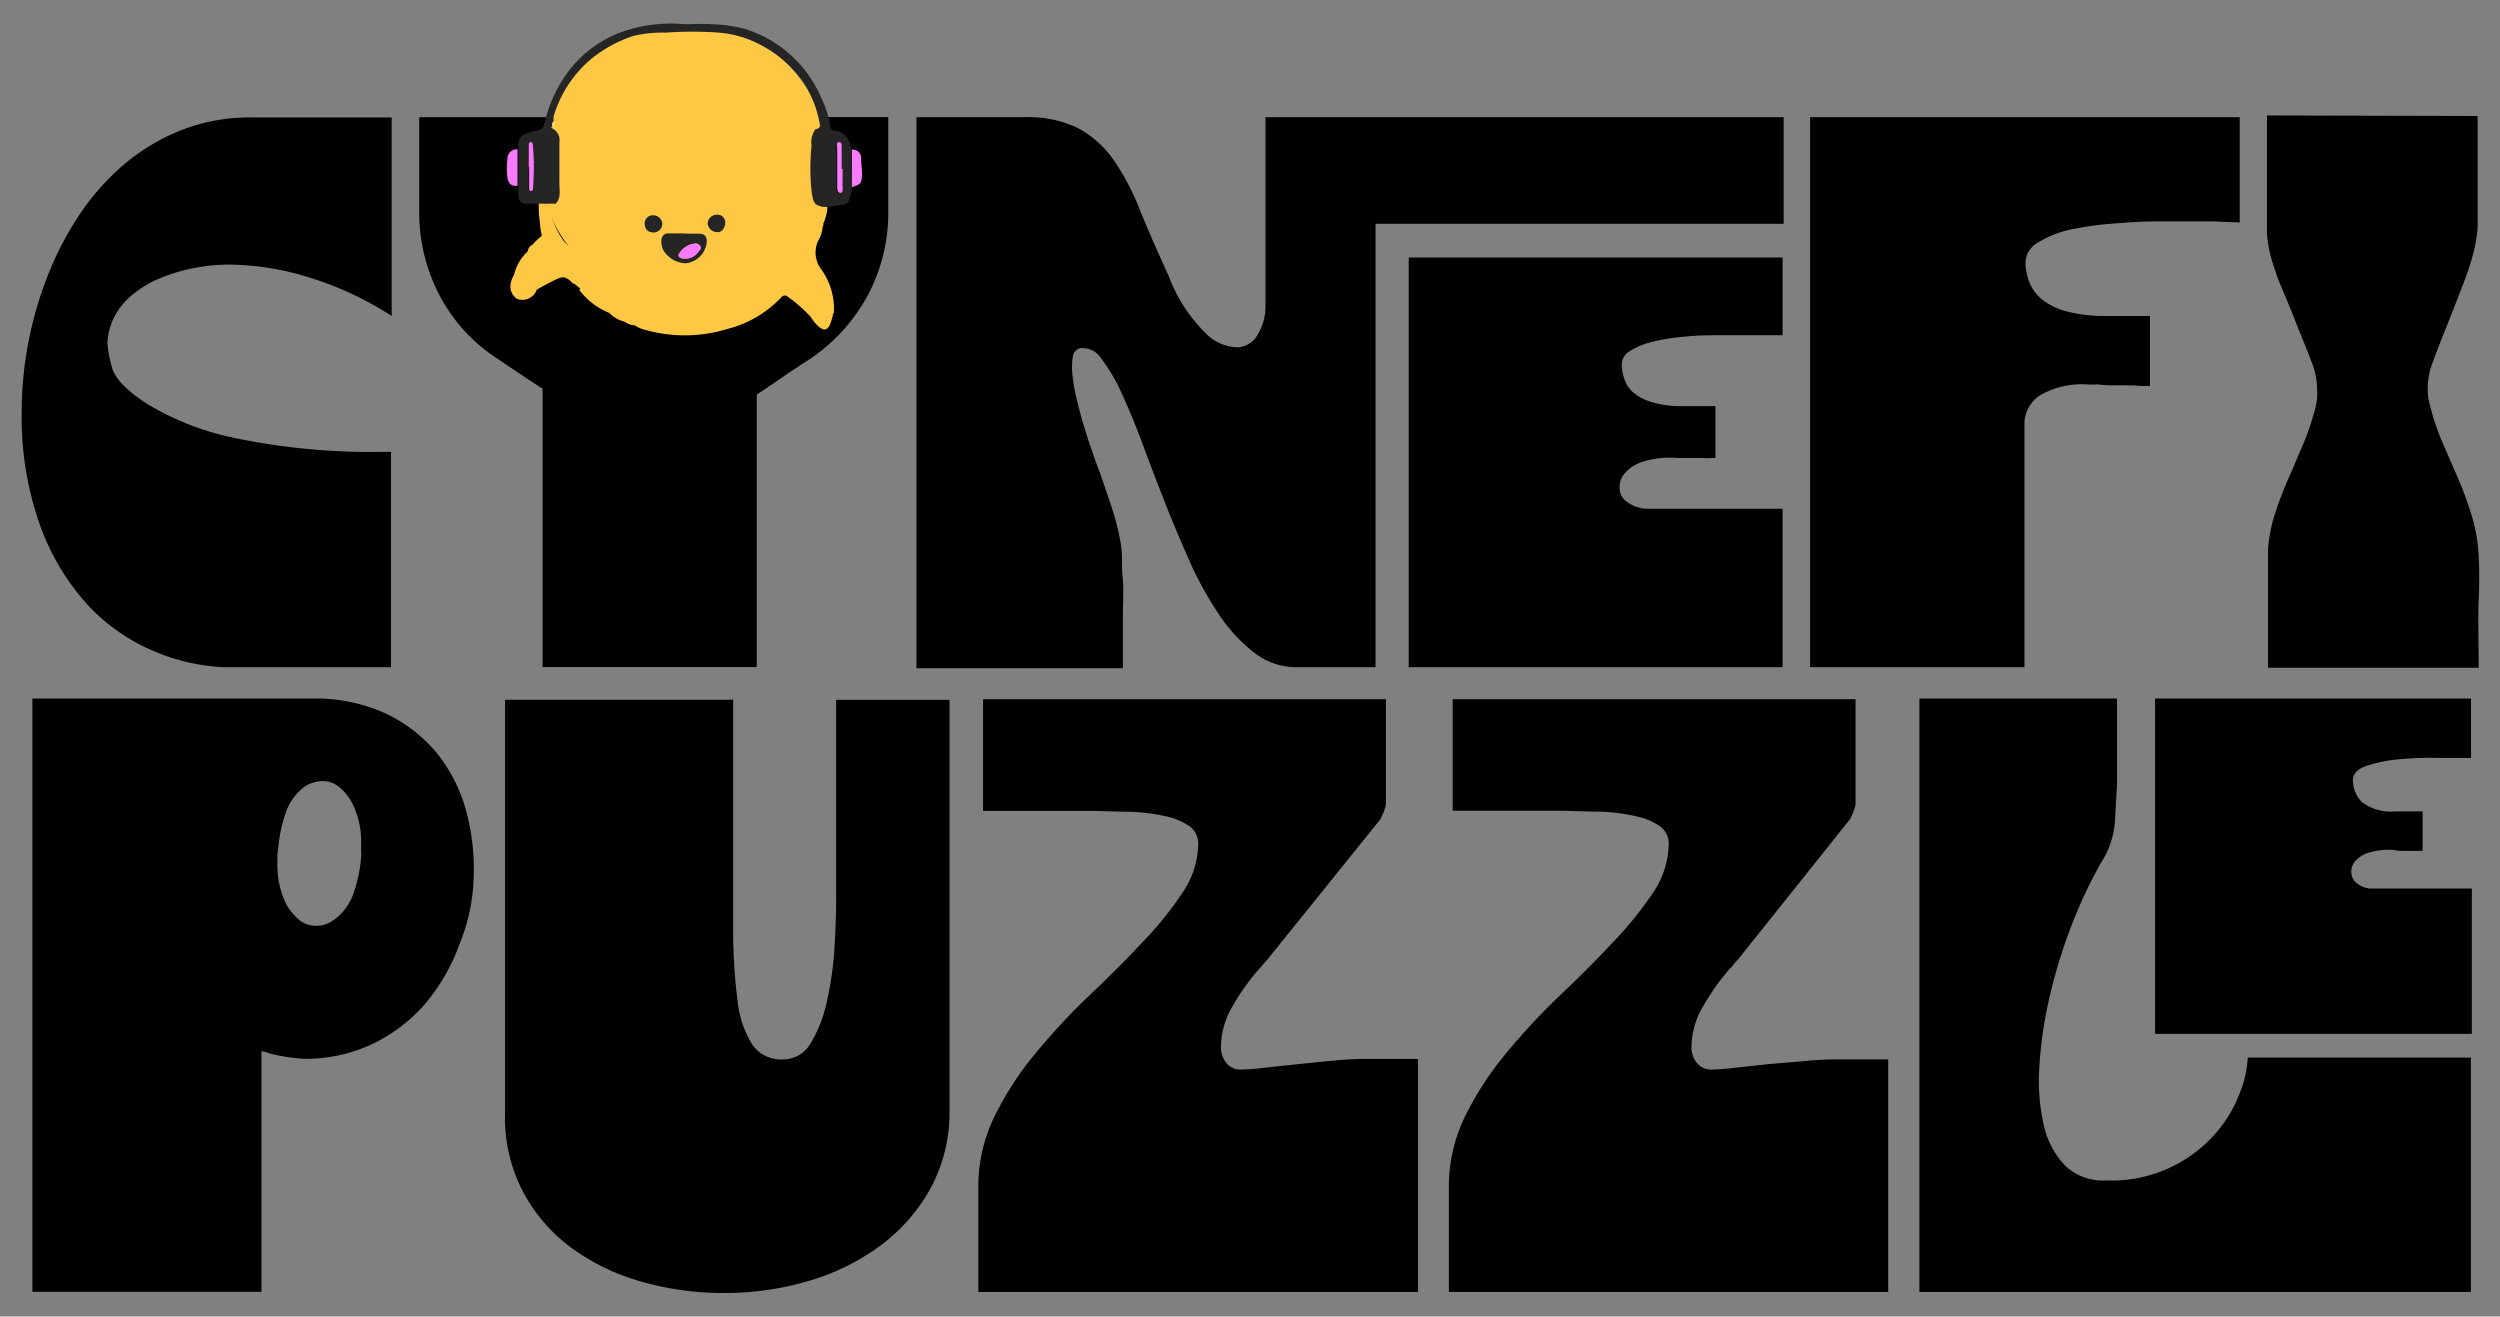
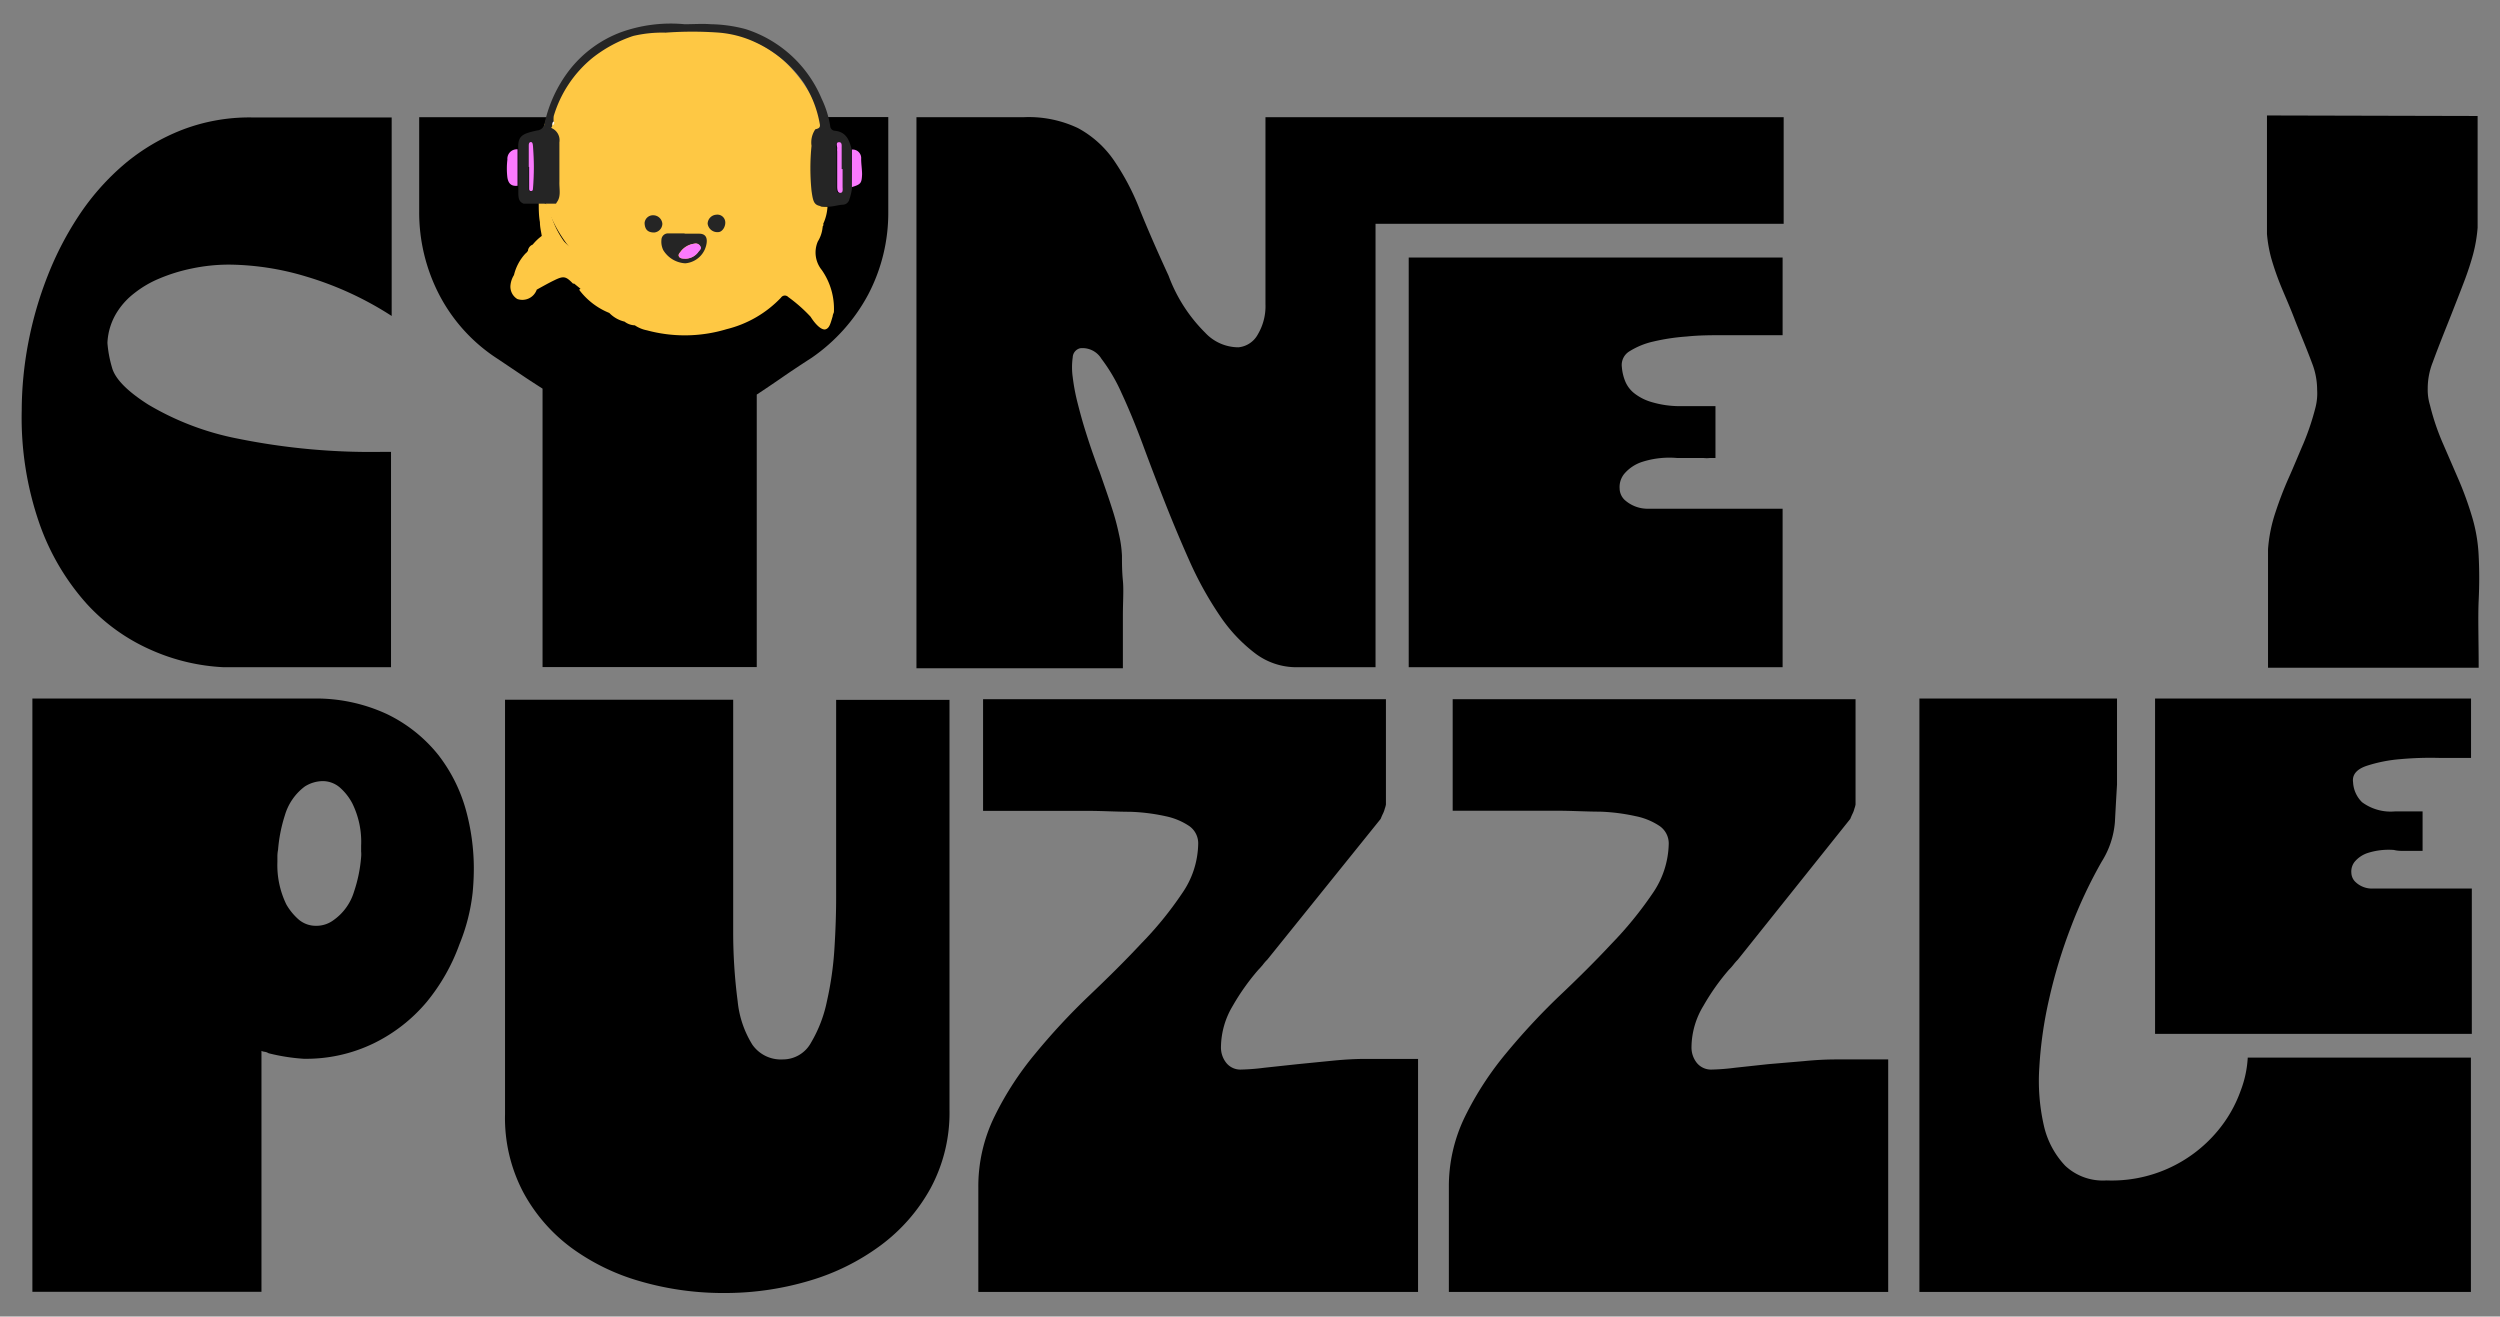
<svg xmlns="http://www.w3.org/2000/svg" id="Слой_1" data-name="Слой 1" viewBox="0 0 189.89 100">
  <rect x="0" y="0" width="189.89" height="100" fill="#808080" stroke="none" />
  <defs>
    <style>.cls-1{fill:#fec844;}.cls-2{fill:#252525;}.cls-3{fill:#fa7afd;}.cls-4{fill:#fefdfd;}</style>
  </defs>
  <path d="M29.75,24A25.06,25.06,0,0,0,23.24,21a20.83,20.83,0,0,0-5.75-.9,13.71,13.71,0,0,0-2.95.3,13,13,0,0,0-2.47.77,8,8,0,0,0-1.88,1.11A5.47,5.47,0,0,0,9,23.54a4.77,4.77,0,0,0-.84,2.51,9,9,0,0,0,.34,1.84c.22.86,1.14,1.81,2.76,2.84a21.18,21.18,0,0,0,6.82,2.59,50.78,50.78,0,0,0,11.08,1h.54V50.68H17a15.31,15.31,0,0,1-5.54-1.32,14.51,14.51,0,0,1-4.92-3.55,18.08,18.08,0,0,1-3.53-6,24.49,24.49,0,0,1-1.36-8.64,27.77,27.77,0,0,1,.5-5.14,28.44,28.44,0,0,1,1.49-5.13,24.28,24.28,0,0,1,2.44-4.66,18.59,18.59,0,0,1,3.41-3.81,15.61,15.61,0,0,1,4.35-2.57,14.24,14.24,0,0,1,5.25-.94H29.75Z" />
  <path d="M31.84,8.9H48.15v8c0,.3.1.85.23,1.63a10.49,10.49,0,0,0,.71,2.4,6.35,6.35,0,0,0,1.53,2.18,3.71,3.71,0,0,0,2.63.94,5.41,5.41,0,0,0,3.43-.94,5.68,5.68,0,0,0,1.7-2.16A7.08,7.08,0,0,0,59,18.56c0-.78.06-1.34.06-1.67v-8h8.41v7.19a13.33,13.33,0,0,1-1.52,6.28,13.62,13.62,0,0,1-4.29,4.81q-1.35.87-2.34,1.56c-.67.46-1.29.88-1.84,1.24v20.7H41.21V29.52c-.48-.31-1-.64-1.53-1l-1.86-1.25a12.83,12.83,0,0,1-4.44-4.85,13.58,13.58,0,0,1-1.54-6.36Z" />
  <path d="M69.61,8.9H77.8a8.72,8.72,0,0,1,4.08.83,7.83,7.83,0,0,1,2.7,2.41,18.45,18.45,0,0,1,2,3.8q.91,2.25,2.18,5a11.9,11.9,0,0,0,2.78,4.33,3.46,3.46,0,0,0,2.53,1.11,1.88,1.88,0,0,0,1.48-1,4.19,4.19,0,0,0,.57-2.28c0-.08,0-.36,0-.82s0-1,0-1.71,0-1.45,0-2.3,0-1.71,0-2.57c0-1,0-2.12,0-3.25V8.9l39.36,0V17l-31,0V50.68h-6a5.18,5.18,0,0,1-3.15-1.06,11.9,11.9,0,0,1-2.66-2.83,26.73,26.73,0,0,1-2.24-4q-1-2.23-1.92-4.56t-1.72-4.5c-.54-1.45-1.07-2.73-1.59-3.85a13,13,0,0,0-1.54-2.63,1.68,1.68,0,0,0-1.61-.8.74.74,0,0,0-.57.69,5.41,5.41,0,0,0,0,1.51,15.37,15.37,0,0,0,.38,2c.18.71.37,1.4.58,2.07s.41,1.28.61,1.84.35,1,.46,1.25c.39,1.12.7,2,.94,2.76a18.63,18.63,0,0,1,.54,2,9,9,0,0,1,.23,1.65c0,.53,0,1.16.07,1.88s0,1.61,0,2.66,0,2.38,0,4H69.61ZM107,50.68V19.56h28.4v5.9l-1.88,0-2.59,0c-.92,0-1.86,0-2.81.1a15.74,15.74,0,0,0-2.53.38,5.81,5.81,0,0,0-1.8.73,1.21,1.21,0,0,0-.6,1.21,3.63,3.63,0,0,0,.25,1.07,2.26,2.26,0,0,0,.69.92,3.87,3.87,0,0,0,1.32.67,7.51,7.51,0,0,0,2.13.31h2.72v3.94h-.44a2.12,2.12,0,0,1-.44,0c-.28,0-.59,0-.94,0s-.71,0-1.07,0a6.78,6.78,0,0,0-2.67.29,3,3,0,0,0-1.36.9,1.58,1.58,0,0,0-.36,1.11,1.23,1.23,0,0,0,.38.88,2.61,2.61,0,0,0,1.84.67H135.4V50.68Z" />
-   <path d="M137.49,50.68V8.9h32.63v8l-2.18-.09c-.89,0-1.85,0-2.88,0-1.29,0-2.6,0-3.94.13a26.25,26.25,0,0,0-3.63.45,8.05,8.05,0,0,0-2.64,1,1.82,1.82,0,0,0-1,1.54v.17a4.44,4.44,0,0,0,.33,1.43,3.32,3.32,0,0,0,.94,1.23,5,5,0,0,0,1.78.87,11,11,0,0,0,2.85.37h3.55v5.32h-.56a4.55,4.55,0,0,1-.61-.05c-.36,0-.78,0-1.25,0s-.95,0-1.43-.06a1.84,1.84,0,0,0-.39,0h-.4A6.32,6.32,0,0,0,155,30a2.58,2.58,0,0,0-1.23,2.05V50.68Z" />
  <path d="M188.19,8.81v7.76c0,.27,0,.51,0,.73a11.32,11.32,0,0,1-.34,2c-.17.63-.39,1.31-.67,2.05s-.62,1.6-1,2.57-.88,2.18-1.4,3.6a5.38,5.38,0,0,0-.38,2,4,4,0,0,0,.17,1.25,17.89,17.89,0,0,0,1,2.95l1.17,2.7a25.65,25.65,0,0,1,1,2.74,12.15,12.15,0,0,1,.53,3.07c.05,1,.06,2.07,0,3.37s0,3,0,5.12h-16v-9a11.47,11.47,0,0,1,.57-2.82c.29-.88.62-1.75,1-2.6s.73-1.71,1.11-2.59a19.43,19.43,0,0,0,.94-2.82A4.37,4.37,0,0,0,176,29.6a5.54,5.54,0,0,0-.38-2c-.5-1.34-1-2.49-1.36-3.43s-.75-1.8-1.05-2.54a21,21,0,0,1-.69-2,10.34,10.34,0,0,1-.33-1.86v-9Z" />
  <path d="M2.46,53.06H23.69a12.79,12.79,0,0,1,5.68,1.17,11.21,11.21,0,0,1,3.92,3.11,12.07,12.07,0,0,1,2.1,4.19,16.89,16.89,0,0,1,.6,4.33c0,.3,0,1-.09,1.94a14.55,14.55,0,0,1-1,3.92,14.78,14.78,0,0,1-2.52,4.42,12.28,12.28,0,0,1-4,3.11,11.73,11.73,0,0,1-5.32,1.17A14.82,14.82,0,0,1,20.4,80a.79.79,0,0,0-.29-.11.68.68,0,0,1-.25-.07v18.3H2.46ZM21.12,64.55a2.49,2.49,0,0,0-.05.46v.45a6.83,6.83,0,0,0,.68,3.24,4.52,4.52,0,0,0,.92,1.13,2,2,0,0,0,1.33.49,2.18,2.18,0,0,0,1.36-.45,4.08,4.08,0,0,0,1.53-2.14,10.9,10.9,0,0,0,.54-2.63,2.22,2.22,0,0,0,0-.43v-.43A6.6,6.6,0,0,0,26.75,61a4.22,4.22,0,0,0-.92-1.17,2,2,0,0,0-1.33-.5,2.61,2.61,0,0,0-1.35.41,4.2,4.2,0,0,0-1.51,2.18A11.52,11.52,0,0,0,21.12,64.55Z" />
  <path d="M55.69,53.15V63.43q0,4.09,0,7.28a40.68,40.68,0,0,0,.34,5.34,7.66,7.66,0,0,0,1.11,3.29,2.64,2.64,0,0,0,2.32,1.13,2.43,2.43,0,0,0,2.14-1.27,10.16,10.16,0,0,0,1.21-3.15,25,25,0,0,0,.57-4c.09-1.42.13-2.72.13-3.89v-15h8.61v31.1a12.1,12.1,0,0,1-1.44,6,13.5,13.5,0,0,1-3.81,4.35,17.24,17.24,0,0,1-5.36,2.66,22.41,22.41,0,0,1-6.15.94h-.77a22.58,22.58,0,0,1-6-.9,16.47,16.47,0,0,1-5.2-2.54,12.79,12.79,0,0,1-3.65-4.22,12.1,12.1,0,0,1-1.38-5.9V53.15Z" />
  <path d="M74.31,98.13V90.19a12.06,12.06,0,0,1,1.24-5.41A23.79,23.79,0,0,1,78.66,80a49.45,49.45,0,0,1,4-4.31c1.44-1.37,2.79-2.7,4-4a26.74,26.74,0,0,0,3.11-3.81,6.77,6.77,0,0,0,1.24-3.77,1.6,1.6,0,0,0-.67-1.36A5.05,5.05,0,0,0,88.55,62a14.6,14.6,0,0,0-2.71-.34c-1,0-2.1-.07-3.24-.07l-2.41,0c-1.22,0-3.06,0-5.52,0V53.11l30.6,0v8a1.87,1.87,0,0,1-.09.32,1.74,1.74,0,0,1-.13.36c-.06.12-.12.26-.18.41L96.26,72.89a3.17,3.17,0,0,0-.34.39c-.11.13-.22.26-.34.38v0a17.16,17.16,0,0,0-1.94,2.73,6.2,6.2,0,0,0-.9,3.13,1.87,1.87,0,0,0,.41,1.22,1.37,1.37,0,0,0,1.12.5,16.51,16.51,0,0,0,1.78-.14l2.51-.27,2.72-.27c.92-.09,1.74-.13,2.46-.13s1.23,0,1.89,0l2.08,0V98.13Z" />
  <path d="M110.05,98.13V90.19a12.06,12.06,0,0,1,1.24-5.41A24.23,24.23,0,0,1,114.4,80a51,51,0,0,1,4-4.31c1.45-1.37,2.79-2.7,4-4a28.19,28.19,0,0,0,3.11-3.81,6.85,6.85,0,0,0,1.24-3.77,1.61,1.61,0,0,0-.68-1.36,5.05,5.05,0,0,0-1.85-.76,14.59,14.59,0,0,0-2.7-.34c-1,0-2.11-.07-3.25-.07l-2.41,0c-1.22,0-3.06,0-5.52,0V53.11l30.6,0v8a1.87,1.87,0,0,1-.09.32,1.74,1.74,0,0,1-.13.36c-.06.12-.12.26-.18.41L132,72.89a4.32,4.32,0,0,0-.34.39,4,4,0,0,1-.34.38v0a17.13,17.13,0,0,0-1.93,2.73,6.12,6.12,0,0,0-.91,3.13,1.87,1.87,0,0,0,.41,1.22,1.39,1.39,0,0,0,1.13.5,16.69,16.69,0,0,0,1.78-.14l2.5-.27L137,80.6c.91-.09,1.73-.13,2.45-.13s1.23,0,1.9,0l2.07,0V98.13Z" />
  <path d="M160.8,53.06V59.6c-.06,1-.11,1.9-.16,2.84a6.61,6.61,0,0,1-1,3,35.51,35.51,0,0,0-2.35,5,38.83,38.83,0,0,0-1.64,5.41,31.15,31.15,0,0,0-.75,5.21,15.3,15.3,0,0,0,.34,4.42,6.52,6.52,0,0,0,1.62,3.06A4.17,4.17,0,0,0,160,89.66a10.46,10.46,0,0,0,8.41-3.72,10,10,0,0,0,1.78-3.09,8.27,8.27,0,0,0,.54-2.52h16.95v17.8H145.79V53.06Zm2.89,25.47V53.06h24v4.51c-.54,0-1.33,0-2.35,0a25.66,25.66,0,0,0-3,.09,11.14,11.14,0,0,0-2.61.52c-.74.26-1.08.67-1,1.24a2.29,2.29,0,0,0,.68,1.51,3.66,3.66,0,0,0,2.52.7h2.08v3h-.68c-.21,0-.44,0-.7,0s-.52,0-.79-.07a5.23,5.23,0,0,0-2,.23,2.17,2.17,0,0,0-1,.68,1.19,1.19,0,0,0-.24.83,1,1,0,0,0,.27.65,1.81,1.81,0,0,0,1.39.54h7.49V78.53Z" />
  <path class="cls-1" d="M62.42,20.51a2.11,2.11,0,0,1-.3-2.17h0a2.48,2.48,0,0,0,.36-1.06h0a.09.09,0,0,0,0-.07.2.2,0,0,0,.05-.21,3.6,3.6,0,0,0,.32-1.25s0,0,0-.05c-1,0-1.12-.15-1.27-1.21a16.89,16.89,0,0,1,0-3.41,1.77,1.77,0,0,1,.29-1.26,4.6,4.6,0,0,0-.58-1.07h0a12.24,12.24,0,0,0-2-2.37,11.9,11.9,0,0,0-2.59-1.9,5.51,5.51,0,0,0-2.37-.79,2.06,2.06,0,0,0,.37.16,2.06,2.06,0,0,1-.37-.16l-.08,0h0c-.07-.13-.2-.14-.32-.17a12.42,12.42,0,0,0-3.8-.07.69.69,0,0,0-.55.24h0a.24.24,0,0,1-.15.1.24.24,0,0,0,.15-.1.58.58,0,0,0-.46.11c-.15,0-.3,0-.43.07h0a2.87,2.87,0,0,0-1.1.41,1.78,1.78,0,0,0-.82.33.69.69,0,0,1,0,.22.69.69,0,0,0,0-.22c-.33.19-.74.27-1,.62l-.55.38h0c-.07,0-.12,0-.11.11v0h0a2.5,2.5,0,0,0-1.15,1c-.13,0-.18.08-.19.2s-.24.11-.2.28c-.2,0-.24.14-.28.29h0c-.06,0-.09,0-.1.1h0a1.11,1.11,0,0,0-.47.59c-.25.38-.33.88-.78,1.14h0a.21.21,0,0,1-.12.3c0,.06-.16.1,0,.17a1,1,0,0,1,.55,1.06c0,1,0,2,0,3,0,.52.14,1.09-.18,1.53a.74.74,0,0,0,0,1,2.64,2.64,0,0,0,.58,1.08h0a1.47,1.47,0,0,0,.79.85h0a.39.39,0,0,0,.3.2,3.76,3.76,0,0,0,2.07.7,1,1,0,0,0,.36-.07l2,.88a.88.88,0,0,1,.51.4.88.88,0,0,0-.51-.4,1.53,1.53,0,0,1-1.76-.17.63.63,0,0,0-.39-.13,7.07,7.07,0,0,1-2-.48,3.39,3.39,0,0,1-1.31-.92,6.84,6.84,0,0,1-1.06-2.28.94.94,0,0,0-.34-.58.81.81,0,0,0-.51-.08c0,.46,0,1,.09,1.49,0,.37.09.72.14,1.05a3.91,3.91,0,0,0-.69.66h0a.58.58,0,0,0-.35.4.06.06,0,0,0,0,.06l-.1.13h0l-.1.09a3.64,3.64,0,0,0-.87,1.63l.08.05-.08-.05a1.79,1.79,0,0,0-.26.72h0a1.1,1.1,0,0,0,.51,1.1A1.16,1.16,0,0,0,40.77,22c.44-.24.87-.49,1.33-.71.71-.35.88-.31,1.42.25a.25.25,0,0,0,.09,0l.48.39-.1.08a5.37,5.37,0,0,0,2.29,1.76,2.37,2.37,0,0,0,1.16.66,1.33,1.33,0,0,0,.78.28,2.46,2.46,0,0,0,.92.38A11,11,0,0,0,55.2,25a8.49,8.49,0,0,0,4.12-2.39.35.35,0,0,1,.55-.05,11.62,11.62,0,0,1,1.7,1.5h0c.4.64.87,1.05,1.15.95s.36-.42.53-1c0-.1.06-.2.09-.3l0,0A5.15,5.15,0,0,0,62.42,20.51ZM43,8.05a.53.53,0,0,0,.21-.11A.53.53,0,0,1,43,8.05Zm.36-.54.1-.1h0Zm.38-.4a.22.22,0,0,0,.16,0A.22.22,0,0,1,43.69,7.11Zm3.27,9Zm1.44-6.8ZM39,21.31a.24.24,0,0,1,0-.08A.24.24,0,0,0,39,21.31ZM49,6.24a.1.1,0,0,0-.11-.06A.1.1,0,0,1,49,6.24ZM48.91,19.8l0-.08h0Zm.78-2.19c-.48,0-.71-.22-.73-.72a.64.64,0,0,1,.66-.59.7.7,0,0,1,.69.65A.68.68,0,0,1,49.69,17.61Zm1.75,7.63a3,3,0,0,0,.42,0A3,3,0,0,1,51.44,25.24Zm.89-.19-.15.05.15-.05Zm0,0c.05,0,.11-.06.17-.07S52.38,25,52.33,25.05Zm1.34-6.65A1.79,1.79,0,0,1,52.05,20a2.09,2.09,0,0,1-1.67-1,1.46,1.46,0,0,1-.14-.79.5.5,0,0,1,.56-.48H52c.37,0,.73,0,1.1,0S53.71,17.92,53.67,18.4Zm.88-.77a.74.74,0,0,1-.8-.64.7.7,0,0,1,.64-.68.6.6,0,0,1,.7.6C55.1,17.28,54.83,17.63,54.55,17.63Zm1.14,5.31Zm4-13.49,0-.08h0Z" />
  <path class="cls-1" d="M63,12.53A11.32,11.32,0,0,1,51.94,23.07,11.2,11.2,0,0,1,40.88,12.53a10.66,10.66,0,0,1,4.75-8.76A11.15,11.15,0,0,1,51.94,2a11,11,0,0,1,7.5,2.52A11,11,0,0,1,63,12.53Z" />
  <path class="cls-2" d="M64.69,11.36c-.17-.72-.42-1.35-1.3-1.43a.37.37,0,0,1-.33-.35,7.49,7.49,0,0,0-.65-2.08,9.33,9.33,0,0,0-5.78-5.29A10.8,10.8,0,0,0,54,1.84c-.66-.05-1.32,0-2,0a11.18,11.18,0,0,0-4.84.61,8.92,8.92,0,0,0-3.93,2.9,10.17,10.17,0,0,0-1.86,4,.62.62,0,0,1-.58.56c-1.05.24-1.49.36-1.42,1.41,0,0,0,.05,0,.08l0,2.77c0,.16,0,.31,0,.47,0,.5.09.7.4.83h2.46l.08-.13c.32-.44.16-1,.18-1.53,0-1,0-2,0-3a1,1,0,0,0-.55-1.06c-.14-.07,0-.11,0-.17s0-.25.12-.3h0a1.79,1.79,0,0,1,0-.47A9.05,9.05,0,0,1,45,4.4a10.13,10.13,0,0,1,3.1-1.67,9.65,9.65,0,0,1,2.46-.25,27.65,27.65,0,0,1,4.07,0,8.08,8.08,0,0,1,2.74.73,9,9,0,0,1,3.71,3.13,8.5,8.5,0,0,1,1.19,3.09c.06.29-.14.34-.34.39a1.77,1.77,0,0,0-.29,1.26,16.89,16.89,0,0,0,0,3.41c.15,1.06.22,1.18,1.27,1.21.35,0,.71-.12,1.07-.15a.53.53,0,0,0,.54-.43,3.62,3.62,0,0,0,.2-.91C64.7,13.26,64.69,12.31,64.69,11.36Zm-24.24,3c0,.12-.05.18-.17.17s-.12-.13-.12-.21V12.68h0V11.1c0-.12,0-.3.15-.31s.16.16.17.27A18.9,18.9,0,0,1,40.45,14.34Zm23.33.31c-.26,0-.24-.3-.24-.49,0-.89,0-1.78,0-2.66a1,1,0,0,1,0-.24c0-.17-.14-.45.13-.46s.2.3.21.47c0,.52,0,1,0,1.57h0c0,.44,0,.89,0,1.33C64,14.36,64,14.64,63.78,14.65Z" />
  <path class="cls-3" d="M64.71,14.21c0-1,0-1.9,0-2.85a.65.65,0,0,1,.7.71c0,.39.07.79.07,1.18C65.45,13.93,65.38,14,64.71,14.21Z" />
  <path class="cls-3" d="M39.31,11.34c0,.93,0,1.85,0,2.77-.46.05-.69-.15-.77-.62a5.72,5.72,0,0,1,0-1.37A.72.72,0,0,1,39.31,11.34Z" />
  <path class="cls-2" d="M52,17.75c.37,0,.73,0,1.1,0s.62.17.58.65A1.79,1.79,0,0,1,52.05,20a2.09,2.09,0,0,1-1.67-1,1.46,1.46,0,0,1-.14-.79.5.5,0,0,1,.56-.48H52Zm.06,1.9a1.23,1.23,0,0,0,1-.56c.08-.11.22-.24.12-.38a.39.39,0,0,0-.45-.2,1.55,1.55,0,0,0-1,.55c-.08.13-.25.25-.17.42S51.88,19.62,52.05,19.65Z" />
  <path class="cls-2" d="M55.09,16.91c0,.37-.26.72-.54.72a.74.74,0,0,1-.8-.64.7.7,0,0,1,.64-.68A.6.6,0,0,1,55.09,16.91Z" />
  <path class="cls-2" d="M50.31,17a.68.68,0,0,1-.62.66c-.48,0-.71-.22-.73-.72a.64.64,0,0,1,.66-.59A.7.7,0,0,1,50.31,17Z" />
  <path class="cls-3" d="M64,12.84c0,.44,0,.89,0,1.33,0,.19.06.47-.17.48s-.24-.3-.24-.49c0-.89,0-1.78,0-2.66a1,1,0,0,1,0-.24c0-.17-.14-.45.13-.46s.2.3.21.47c0,.52,0,1,0,1.57Z" />
  <path class="cls-3" d="M40.16,12.68V11.1c0-.12,0-.3.15-.31s.16.16.17.27a18.9,18.9,0,0,1,0,3.28c0,.12-.05.18-.17.17s-.12-.13-.12-.21V12.68Z" />
  <path class="cls-4" d="M42.07,9.23a.21.21,0,0,1-.12.3C42,9.42,41.91,9.28,42.07,9.23Z" />
  <path class="cls-3" d="M52.05,19.65c-.17,0-.38,0-.47-.17s.09-.29.17-.42a1.55,1.55,0,0,1,1-.55.39.39,0,0,1,.45.2c.1.14,0,.27-.12.38A1.23,1.23,0,0,1,52.05,19.65Z" />
</svg>